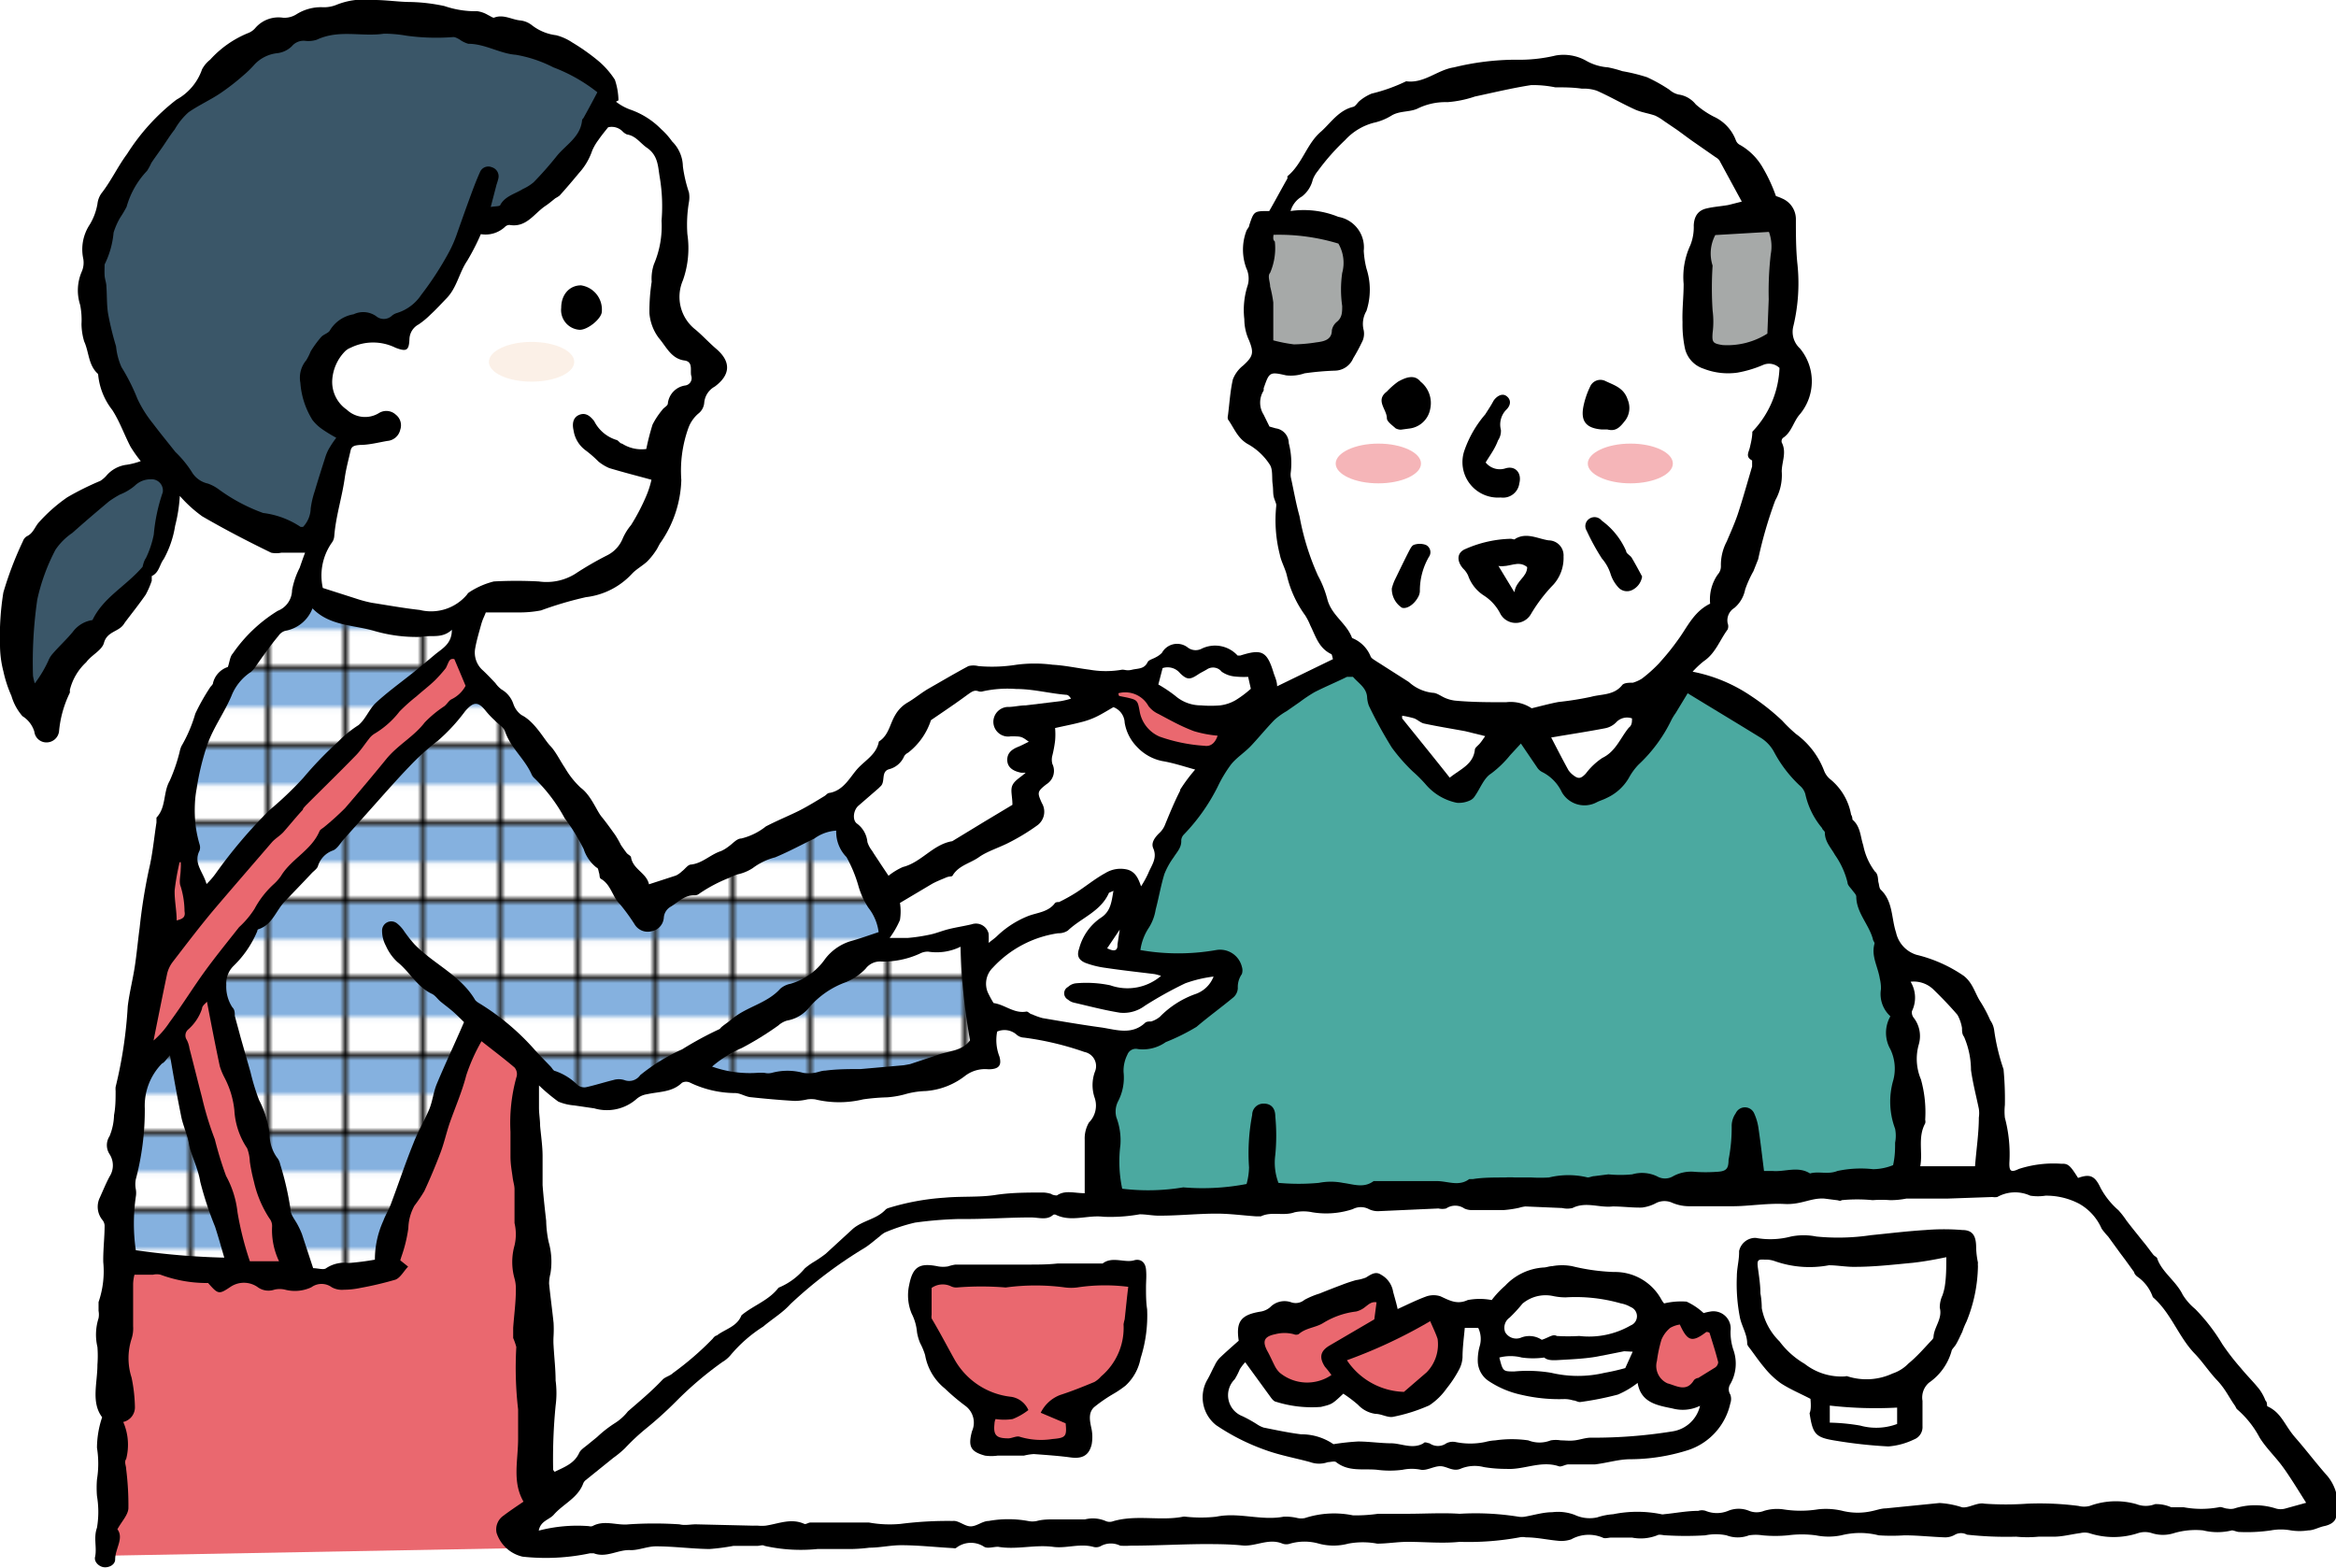
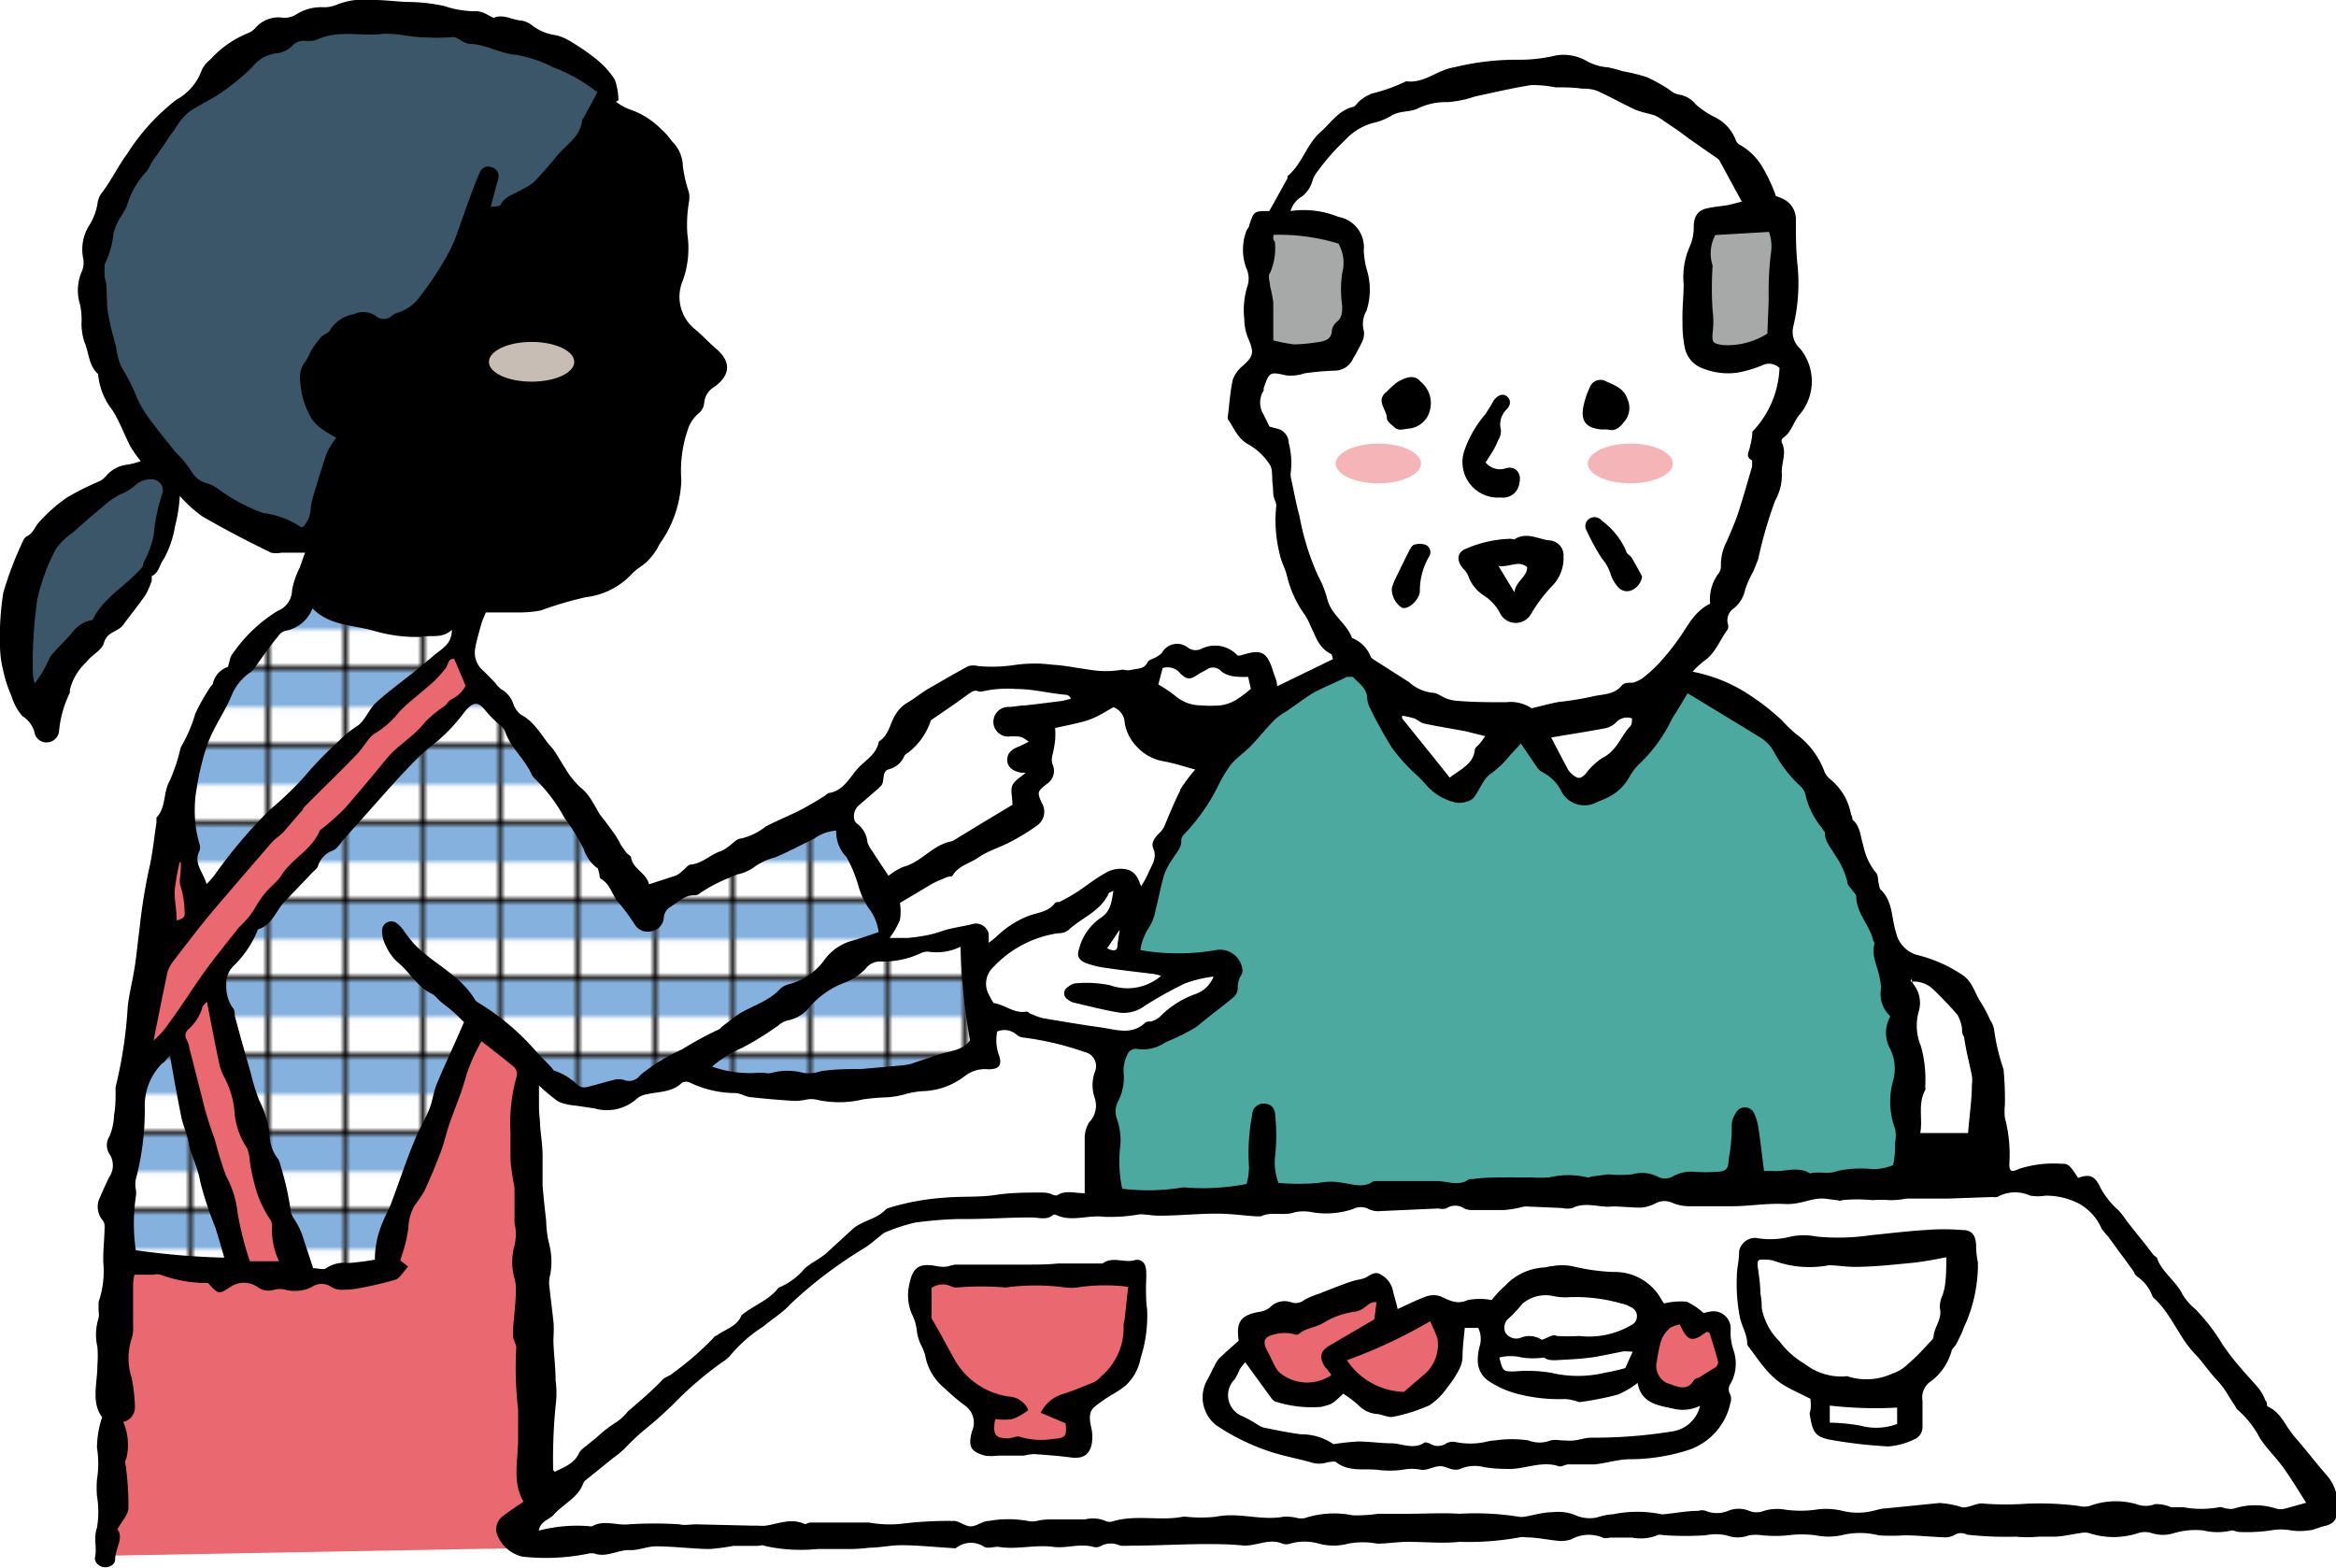
<svg xmlns="http://www.w3.org/2000/svg" width="104.06" height="69.84" viewBox="0 0 104.06 69.84">
  <defs>
    <pattern id="新規パターンスウォッチ_2" data-name="新規パターンスウォッチ 2" width="14.17" height="14.17" patternTransform="translate(8.6 2.27) scale(0.23)" patternUnits="userSpaceOnUse" viewBox="0 0 14.17 14.17">
      <rect width="14.17" height="14.17" style="fill: none" />
      <rect width="14.17" height="14.17" style="fill: #fff" />
      <rect width="14.17" height="7.09" style="fill: #85b1df" />
    </pattern>
  </defs>
  <g id="レイヤー_2" data-name="レイヤー 2">
    <g id="レイヤー_1-2" data-name="レイヤー 1">
      <g>
        <g>
          <polygon points="4.62 69.3 23.1 68.96 24.1 66.98 23.35 45.1 14.16 38.63 5.67 52.29 4.62 69.3" style="fill: #ea686f" />
          <g>
            <path d="M103.68,65.75c-.49-.55-.94-1.15-1.43-1.71s-.61-1.1-1.23-1.39c-.06,0,0-.18-.1-.26a2.19,2.19,0,0,0-.27-.5c-.26-.33-.56-.62-.82-.94A10.57,10.57,0,0,1,99,59.88a8.42,8.42,0,0,0-1.21-1.57,2.58,2.58,0,0,1-.56-.64c-.29-.6-.92-1-1.13-1.6,0-.06-.11-.11-.16-.16s-.27-.36-.41-.53-.17-.21-.25-.31-.38-.47-.56-.71a3.87,3.87,0,0,0-.35-.45,3.52,3.52,0,0,1-.8-1c-.26-.56-.49-.62-1-.44-.33-.52-.43-.65-.73-.63a5,5,0,0,0-1.91.23c-.35.17-.43.1-.42-.28a6.3,6.3,0,0,0-.2-2,2.7,2.7,0,0,1,0-.57,14.09,14.09,0,0,0-.06-1.59,9.22,9.22,0,0,1-.42-1.76,1,1,0,0,0-.17-.42,6.09,6.09,0,0,0-.42-.8c-.26-.38-.34-.85-.76-1.18a6.33,6.33,0,0,0-2.11-.94,1.34,1.34,0,0,1-.91-1c-.21-.63-.13-1.38-.68-1.9-.07-.07-.07-.22-.1-.32s0-.37-.16-.49A2.85,2.85,0,0,1,83,37.65c-.13-.39-.12-.84-.48-1.14,0,0,0-.14-.06-.22a2.63,2.63,0,0,0-.93-1.58.91.91,0,0,1-.27-.37A3.62,3.62,0,0,0,80,32.69a6.77,6.77,0,0,1-.61-.59A10.16,10.16,0,0,0,78,31a7,7,0,0,0-2.6-1.08,4,4,0,0,1,.5-.47c.52-.35.71-.94,1.06-1.41a.38.38,0,0,0,0-.28.65.65,0,0,1,.3-.68,1.43,1.43,0,0,0,.48-.82,5,5,0,0,1,.37-.82l.21-.53a19,19,0,0,1,.76-2.62A2.29,2.29,0,0,0,79.37,21c0-.42.23-.85,0-1.29a.21.21,0,0,1,.05-.2c.4-.26.47-.74.76-1.06a2.29,2.29,0,0,0,0-2.93,1,1,0,0,1-.29-1,8.22,8.22,0,0,0,.17-2.84C80,11.05,80,10.41,80,9.77a1,1,0,0,0-.64-.94c-.12-.06-.24-.09-.25-.1a7.22,7.22,0,0,0-.59-1.27,2.71,2.71,0,0,0-1-1,.37.37,0,0,1-.19-.2,1.89,1.89,0,0,0-1-1.07,3.94,3.94,0,0,1-.79-.54,1.19,1.19,0,0,0-.77-.44A.92.92,0,0,1,74.37,4a7.3,7.3,0,0,0-1-.56,8,8,0,0,0-1.1-.27A5.39,5.39,0,0,0,71.63,3a2.29,2.29,0,0,1-1-.31,2.06,2.06,0,0,0-1.32-.22,7,7,0,0,1-1.81.19A11.69,11.69,0,0,0,64.77,3c-.74.11-1.33.73-2.13.62l0,0a7.64,7.64,0,0,1-1.54.55,2.08,2.08,0,0,0-.53.32c-.1.08-.18.24-.29.27-.64.15-1,.71-1.42,1.09-.65.54-.84,1.45-1.51,2,0,0,0,.07,0,.1-.28.49-.55,1-.81,1.45-.68,0-.68,0-.89.63,0,.09-.1.17-.13.26a2.37,2.37,0,0,0,0,1.66,1.08,1.08,0,0,1,.06.76,3.55,3.55,0,0,0-.15,1.51,2.25,2.25,0,0,0,.21.94c.22.55.19.71-.26,1.12a1.44,1.44,0,0,0-.46.62c-.12.52-.15,1.07-.22,1.61a.35.35,0,0,0,0,.17c.28.39.43.86.92,1.12a2.76,2.76,0,0,1,.94.89c.15.22.09.58.13.87s0,.45.08.67.09.22.08.33a6.17,6.17,0,0,0,.16,2.14c.06.31.23.6.31.91a4.91,4.91,0,0,0,.82,1.8,2.73,2.73,0,0,1,.23.45c.24.48.37,1,.92,1.27.05,0,.06.16.09.23l-2.49,1.21c0-.22-.09-.4-.15-.58-.3-1-.54-1.09-1.49-.79l-.12,0a1.36,1.36,0,0,0-1.63-.29.58.58,0,0,1-.58-.06.77.77,0,0,0-1.16.23,1,1,0,0,1-.26.19c-.13.08-.33.12-.38.23-.15.31-.43.27-.68.33s-.3,0-.45,0a4.21,4.21,0,0,1-1.46,0c-.55-.07-1.09-.19-1.64-.22a6.19,6.19,0,0,0-1.61,0,6.92,6.92,0,0,1-1.7.06.91.91,0,0,0-.44,0c-.6.32-1.19.67-1.77,1-.33.19-.62.44-.95.63a1.5,1.5,0,0,0-.54.55c-.24.39-.29.91-.73,1.18-.1.56-.57.81-.92,1.18s-.63,1-1.28,1.11c-.09,0-.16.11-.24.15-.36.22-.72.44-1.09.63s-1,.45-1.5.71a2.83,2.83,0,0,1-1.1.54c-.2,0-.38.23-.57.36a1.61,1.61,0,0,1-.33.2c-.47.15-.82.54-1.33.6-.15,0-.27.2-.41.3a1,1,0,0,1-.27.19l-1.2.39c-.11-.51-.71-.66-.8-1.2,0-.07-.14-.12-.2-.2s-.17-.23-.25-.35a4.6,4.6,0,0,0-.25-.44c-.2-.28-.4-.56-.62-.83s-.46-.94-.92-1.28a3.82,3.82,0,0,1-.7-.88c-.23-.34-.41-.73-.67-1s-.67-1.06-1.27-1.36a1,1,0,0,1-.36-.49,1.18,1.18,0,0,0-.53-.65,1.2,1.2,0,0,1-.27-.28c-.18-.19-.36-.38-.55-.56a1.05,1.05,0,0,1-.35-1c.06-.34.16-.67.25-1s.15-.39.22-.59c.52,0,1,0,1.46,0a5,5,0,0,0,1-.09,16,16,0,0,1,2-.59,3.32,3.32,0,0,0,2.06-1.05c.19-.2.45-.34.66-.53a3,3,0,0,0,.39-.48c.09-.12.14-.27.23-.39a5.14,5.14,0,0,0,.91-2.77,5.63,5.63,0,0,1,.32-2.33,1.55,1.55,0,0,1,.43-.62.68.68,0,0,0,.27-.48.91.91,0,0,1,.47-.73c.69-.51.74-1.09.09-1.66-.33-.28-.62-.6-.94-.87a1.85,1.85,0,0,1-.57-2.2,4.29,4.29,0,0,0,.2-2.06A6,6,0,0,1,30.69,9a1.24,1.24,0,0,0,0-.43,6.08,6.08,0,0,1-.27-1.16,1.6,1.6,0,0,0-.48-1.11,3.26,3.26,0,0,0-.49-.55,3.56,3.56,0,0,0-1.38-.87,2.33,2.33,0,0,1-.63-.35l.11-.06a3,3,0,0,0-.16-.92,3.76,3.76,0,0,0-.8-.89,9.42,9.42,0,0,0-1.1-.77,2.39,2.39,0,0,0-.71-.32,2.19,2.19,0,0,1-1.09-.45,1,1,0,0,0-.52-.21C22.78.87,22.42.62,22,.79c-.06,0-.17-.08-.26-.12A1.28,1.28,0,0,0,21.27.5,4.27,4.27,0,0,1,19.8.27,8,8,0,0,0,18.33.09c-.58,0-1.17-.1-1.75-.09A3.26,3.26,0,0,0,15,.21a1.48,1.48,0,0,1-.67.11,2.06,2.06,0,0,0-1.13.32,1,1,0,0,1-.59.15,1.36,1.36,0,0,0-1.23.45.79.79,0,0,1-.32.23A4.63,4.63,0,0,0,9.36,2.66,1.35,1.35,0,0,0,9,3.09,2.45,2.45,0,0,1,7.86,4.44a9.42,9.42,0,0,0-2.2,2.42c-.41.55-.71,1.2-1.14,1.75a1,1,0,0,0-.18.48A2.64,2.64,0,0,1,4,10a2,2,0,0,0-.29,1.53,1,1,0,0,1-.06.55,2.1,2.1,0,0,0-.08,1.5,3.41,3.41,0,0,1,.06.85,2.83,2.83,0,0,0,.12.78c.22.48.18,1.06.62,1.45A3,3,0,0,0,5,18.26c.33.51.53,1.09.81,1.63a5.77,5.77,0,0,0,.46.65,3.27,3.27,0,0,1-.61.16,1.41,1.41,0,0,0-.93.5,1.32,1.32,0,0,1-.26.22A12.68,12.68,0,0,0,3,22.15a7.13,7.13,0,0,0-1.27,1.12c-.18.2-.25.49-.54.62a.43.43,0,0,0-.17.22,15.46,15.46,0,0,0-.87,2.28A12.17,12.17,0,0,0,0,28.73,4.69,4.69,0,0,0,.15,29.9,5.61,5.61,0,0,0,.51,31,2.38,2.38,0,0,0,1,31.9a1.24,1.24,0,0,1,.53.69.54.54,0,0,0,.55.48.56.56,0,0,0,.55-.49,4.91,4.91,0,0,1,.48-1.72.45.45,0,0,0,0-.12,2.49,2.49,0,0,1,.73-1.24c.23-.32.7-.53.79-.86.14-.52.65-.49.88-.83l.06-.09c.31-.41.63-.81.92-1.23a3.87,3.87,0,0,0,.27-.62c0-.07,0-.2,0-.21.33-.15.35-.52.53-.75a4.49,4.49,0,0,0,.51-1.48,7,7,0,0,0,.21-1.34,5.84,5.84,0,0,0,1,.91c1,.58,2,1.1,3.07,1.62a1.11,1.11,0,0,0,.45,0h1.06c-.1.26-.17.47-.24.67a3.62,3.62,0,0,0-.34,1,1,1,0,0,1-.64.92,6.68,6.68,0,0,0-2,1.9c-.13.14-.14.38-.22.6a1,1,0,0,0-.66.71c0,.08-.11.15-.15.23a9.18,9.18,0,0,0-.64,1.14,6.4,6.4,0,0,1-.62,1.45A1.28,1.28,0,0,0,8,33.5a7.72,7.72,0,0,1-.44,1.28c-.3.52-.15,1.18-.59,1.64,0,0,0,.14,0,.22-.11.7-.17,1.41-.34,2.11a24.74,24.74,0,0,0-.41,2.58c-.08.59-.13,1.17-.22,1.75s-.24,1.16-.31,1.75a19.83,19.83,0,0,1-.54,3.59,1,1,0,0,0,0,.17c0,.36,0,.72-.07,1.08a2.63,2.63,0,0,1-.2.94.73.73,0,0,0,0,.8.92.92,0,0,1,0,1c-.16.3-.29.62-.43.93a.93.93,0,0,0,.11,1,.43.43,0,0,1,.1.25c0,.54-.07,1.08-.06,1.63A4.21,4.21,0,0,1,4.39,58c0,.11,0,.26,0,.39a.89.89,0,0,1,0,.33A2.4,2.4,0,0,0,4.34,60a5.21,5.21,0,0,1,0,.79c0,.82-.29,1.68.21,2.34a4.3,4.3,0,0,0-.23,1.36,4.44,4.44,0,0,1,0,1.41,4.63,4.63,0,0,0,0,.74,4.24,4.24,0,0,1,0,1.41c-.16.45,0,.86-.08,1.28-.07.23.16.45.38.48s.51-.1.51-.35c0-.48.4-.94.1-1.34.19-.35.47-.63.49-.93a12.84,12.84,0,0,0-.1-1.75c0-.15-.1-.32,0-.45a2.54,2.54,0,0,0-.13-1.65.67.67,0,0,0,.52-.68,7,7,0,0,0-.15-1.3,2.81,2.81,0,0,1,0-1.72,1.54,1.54,0,0,0,.07-.57c0-.63,0-1.25,0-1.88a1.84,1.84,0,0,1,.06-.41h.83a.7.7,0,0,1,.33,0,5.92,5.92,0,0,0,2.12.37c.45.51.48.52,1,.17a1.07,1.07,0,0,1,1.19,0,.81.81,0,0,0,.75.13,1,1,0,0,1,.5,0,1.73,1.73,0,0,0,1.16-.11.77.77,0,0,1,.91,0,.94.94,0,0,0,.54.11,3.63,3.63,0,0,0,.73-.08A15,15,0,0,0,17.62,57c.22-.09.36-.37.56-.58l-.35-.28.05-.16a6.36,6.36,0,0,0,.31-1.27,2.18,2.18,0,0,1,.27-1,6.75,6.75,0,0,0,.44-.65q.39-.84.72-1.71c.16-.42.26-.87.4-1.29.25-.72.56-1.42.75-2.16a8.15,8.15,0,0,1,.68-1.52c.52.41,1,.77,1.47,1.17A.45.45,0,0,1,23,48a7.59,7.59,0,0,0-.26,2.42c0,.36,0,.72,0,1.08s.05.6.09.9.08.36.09.55c0,.51,0,1,0,1.53a2.17,2.17,0,0,1,0,1,2.72,2.72,0,0,0,0,1.47,1.67,1.67,0,0,1,.06.5c0,.57-.08,1.13-.12,1.7,0,.15,0,.3,0,.45A2.92,2.92,0,0,1,23,60a16.15,16.15,0,0,0,.08,2.78c0,.43,0,.86,0,1.3,0,1-.27,1.92.24,2.81-.31.21-.61.41-.9.63a.74.74,0,0,0-.3.76,1.59,1.59,0,0,0,1.16,1.06,9.5,9.5,0,0,0,3-.15c.06,0,.12,0,.17,0,.57.22,1.09-.18,1.65-.14.37,0,.75-.17,1.12-.17.79,0,1.59.11,2.38.12a9.79,9.79,0,0,0,1.07-.14c.35,0,.71,0,1.06,0,.12,0,.24-.06.33,0a7.43,7.43,0,0,0,2.35.14c.46,0,.94,0,1.41,0a7,7,0,0,0,.91-.06c.47,0,.94-.11,1.41-.11.78,0,1.56.09,2.33.13a.2.2,0,0,0,.11,0,1.07,1.07,0,0,1,1.26-.06c.15.09.41,0,.62,0,.81.14,1.61-.1,2.43,0,.58.09,1.19-.16,1.8,0a.45.45,0,0,0,.38-.05.94.94,0,0,1,.83,0,3.26,3.26,0,0,0,.45,0c1.07,0,2.14-.06,3.22-.07.59,0,1.18,0,1.77.06s1.17-.34,1.79-.08a.51.51,0,0,0,.34,0,2.32,2.32,0,0,1,1.28,0,2.53,2.53,0,0,0,1.31,0,3.5,3.5,0,0,1,1.29,0c.45,0,.9-.08,1.36-.08.77,0,1.55.08,2.31,0a12.55,12.55,0,0,0,2.67-.2.67.67,0,0,1,.28,0c.51,0,1,.12,1.52.16a1.41,1.41,0,0,0,.5-.07,1.6,1.6,0,0,1,1.4-.08c.1.06.26,0,.39,0l.92,0a2,2,0,0,0,1.12-.1c.1-.06.26,0,.39,0a14.61,14.61,0,0,0,1.75,0,2.34,2.34,0,0,1,.95,0,1.41,1.41,0,0,0,1,0,2,2,0,0,1,.61,0,6,6,0,0,0,1.12,0,4.76,4.76,0,0,1,1.25,0,2.86,2.86,0,0,0,1.13,0,3.38,3.38,0,0,1,1.67,0,8.63,8.63,0,0,0,1.14,0c.61,0,1.21.07,1.82.09a.86.86,0,0,0,.44-.12.55.55,0,0,1,.53,0,16,16,0,0,0,2.19.09,5.18,5.18,0,0,0,1,0c.23,0,.45,0,.68,0,.39,0,.79-.11,1.18-.16a.85.85,0,0,1,.39,0,3.49,3.49,0,0,0,2.19,0,1,1,0,0,1,.6,0,1.62,1.62,0,0,0,1,0,3.39,3.39,0,0,1,1.29-.12,2.65,2.65,0,0,0,1.28,0c.1,0,.22.07.33.07a7.33,7.33,0,0,0,1.41-.07,2.43,2.43,0,0,1,.89,0,2.5,2.5,0,0,0,.77,0c.24,0,.47-.14.71-.19s.51-.17.54-.44A2,2,0,0,0,103.68,65.75ZM48.51,50a1.4,1.4,0,0,0-.19.77c0,.57,0,1.14,0,1.71,0,.21,0,.43,0,.67-.47,0-.87-.15-1.24.1,0,0-.17,0-.26-.07a1.35,1.35,0,0,0-.34-.06c-.72,0-1.44,0-2.15.11s-1.51.05-2.26.12a10.88,10.88,0,0,0-2.46.45.41.41,0,0,0-.15.07c-.4.44-1,.48-1.46.86l-1.22,1.12a5.5,5.5,0,0,1-.56.38,3.18,3.18,0,0,0-.37.27,3,3,0,0,1-1.17.86l0,0c-.43.57-1.13.79-1.65,1.23a.1.1,0,0,0,0,0c-.2.51-.73.61-1.1.9-.06,0-.14.08-.18.14a13.49,13.49,0,0,1-1.77,1.53c-.13.13-.35.17-.47.3-.48.51-1,.94-1.54,1.41a2.29,2.29,0,0,1-.56.51,5.35,5.35,0,0,0-.81.63l-.43.35c-.13.11-.3.21-.37.36-.22.48-.67.63-1.09.84,0,0-.08-.08-.07-.11a24.34,24.34,0,0,1,.11-2.83,4.27,4.27,0,0,0,0-1.13c0-.51-.06-1-.09-1.54a3.38,3.38,0,0,1,0-.45,5.42,5.42,0,0,0,0-.57c-.06-.58-.14-1.16-.2-1.75a1.8,1.8,0,0,1,.06-.45,3.22,3.22,0,0,0-.08-1.41,4.93,4.93,0,0,1-.11-.94c-.06-.53-.12-1.06-.16-1.59,0-.19,0-.37,0-.55s0-.5,0-.74c0-.45-.07-.9-.11-1.35,0-.27-.05-.54-.05-.8s0-.63,0-1a8.2,8.2,0,0,0,.86.72,2.31,2.31,0,0,0,.71.17l.89.13a2,2,0,0,0,1.9-.43.92.92,0,0,1,.46-.2c.53-.12,1.11-.08,1.55-.51a.4.4,0,0,1,.37,0,4.7,4.7,0,0,0,2,.46c.22,0,.44.15.66.18.65.07,1.31.13,2,.17a2.68,2.68,0,0,0,.56-.07,1.31,1.31,0,0,1,.34,0,4.56,4.56,0,0,0,2.14,0,9.28,9.28,0,0,1,1.06-.09,4.1,4.1,0,0,0,.78-.13,3.69,3.69,0,0,1,.94-.15,3.24,3.24,0,0,0,1.74-.66,1.46,1.46,0,0,1,1.06-.31c.44,0,.61-.15.49-.57a2,2,0,0,1-.1-1.11.82.82,0,0,1,.88.15.53.53,0,0,0,.32.12,13.32,13.32,0,0,1,2.69.64.64.64,0,0,1,.46.89,1.74,1.74,0,0,0,0,1.17A1.07,1.07,0,0,1,48.51,50Zm1.27-7.89c0,.28-.2.26-.46.13l.56-.83C49.84,41.67,49.81,41.87,49.78,42.07Zm2.79-6.89c-.26.51-.46,1-.69,1.56a1,1,0,0,1-.25.34c-.19.19-.36.42-.26.66.2.45-.08.77-.22,1.12a4.39,4.39,0,0,1-.32.58c-.12-.34-.24-.63-.59-.74a1.29,1.29,0,0,0-1,.15c-.46.25-.88.6-1.32.88a7.68,7.68,0,0,1-.74.41c-.07,0-.17,0-.21.08-.3.37-.76.39-1.16.54a4.29,4.29,0,0,0-1.42.92c-.1.09-.2.16-.35.28a3.53,3.53,0,0,0,0-.41.58.58,0,0,0-.75-.42c-.33.08-.67.13-1,.21s-.57.19-.86.25a7.81,7.81,0,0,1-1,.15c-.25,0-.49,0-.8,0a4,4,0,0,0,.46-.8,2.46,2.46,0,0,0,0-.76l1.43-.85c.2-.11.41-.19.62-.28s.26,0,.32-.13c.28-.42.77-.51,1.15-.78s.93-.43,1.38-.67a9.32,9.32,0,0,0,1.21-.74.75.75,0,0,0,.21-1c-.21-.47-.21-.51.21-.84a.7.7,0,0,0,.26-.9.71.71,0,0,1,0-.38A5.7,5.7,0,0,0,47,33a3.14,3.14,0,0,0,0-.57c.39-.09.77-.16,1.15-.26a3.44,3.44,0,0,0,.68-.24c.27-.13.52-.29.77-.43a.77.77,0,0,1,.5.69,2,2,0,0,0,.55,1.08,2.11,2.11,0,0,0,1.12.63c.49.08,1,.25,1.47.38A7.22,7.22,0,0,0,52.57,35.18Z" />
            <path d="M67.75,33.12l.72,1.06a.59.59,0,0,0,.25.22,1.91,1.91,0,0,1,.85.88,1.16,1.16,0,0,0,1.57.45c.14-.07.29-.11.42-.18a2.2,2.2,0,0,0,1-.9,2.7,2.7,0,0,1,.43-.59,6.69,6.69,0,0,0,1.47-2,2.29,2.29,0,0,1,.18-.29l.54-.89c1.06.65,2.18,1.32,3.28,2a1.69,1.69,0,0,1,.57.62A5.73,5.73,0,0,0,80.18,35a.75.75,0,0,1,.24.37,3.51,3.51,0,0,0,.75,1.52c0,.06.12.13.12.19,0,.42.28.69.45,1a3.62,3.62,0,0,1,.56,1.23c0,.12.13.23.21.34s.17.19.18.28c0,.72.56,1.24.74,1.9,0,.07.09.15.07.21-.15.56.15,1,.24,1.56a1.8,1.8,0,0,1,.05.46,1.34,1.34,0,0,0,.42,1.21,1.48,1.48,0,0,0,0,1.47,2,2,0,0,1,.13,1.37,3.44,3.44,0,0,0,.08,2.17,1.62,1.62,0,0,1,0,.62c0,.29,0,.59-.09,1a2.41,2.41,0,0,1-.89.18,5,5,0,0,0-1.59.08c-.42.17-.83,0-1.22.11-.54-.34-1.12-.06-1.67-.11l-.38,0c-.08-.63-.15-1.25-.24-1.86a2.42,2.42,0,0,0-.2-.71.45.45,0,0,0-.82,0,1,1,0,0,0-.18.54A7.48,7.48,0,0,1,77,51.67c0,.42-.12.51-.56.53a7.06,7.06,0,0,1-.92,0,1.68,1.68,0,0,0-1,.2.7.7,0,0,1-.7,0,1.56,1.56,0,0,0-1.11-.09,5.35,5.35,0,0,1-1.06,0l-.63.08c-.11,0-.24.08-.33.05A3.66,3.66,0,0,0,69,52.45a6.79,6.79,0,0,1-.78,0c-.24,0-.49,0-.73,0a3.4,3.4,0,0,0-.45,0c-.47,0-1,0-1.42.07-.06,0-.13,0-.17,0-.45.34-.94.1-1.42.09l-2.67,0c-.06,0-.13,0-.17,0-.44.33-.9.14-1.37.08a2.75,2.75,0,0,0-1.07,0,9.82,9.82,0,0,1-1.8,0,2.55,2.55,0,0,1-.14-1.25,8.91,8.91,0,0,0,0-1.71c0-.39-.21-.57-.51-.57a.5.5,0,0,0-.52.5A9.07,9.07,0,0,0,55.64,52a3,3,0,0,1-.11.74,10.35,10.35,0,0,1-2.82.15,9.52,9.52,0,0,1-2.72.06A5.83,5.83,0,0,1,49.91,51a2.9,2.9,0,0,0-.18-1.23,1,1,0,0,1,.07-.7,2.29,2.29,0,0,0,.25-1.32,1.59,1.59,0,0,1,.17-.77.4.4,0,0,1,.47-.25,1.77,1.77,0,0,0,1.24-.31,9.19,9.19,0,0,0,1.37-.68c.54-.46,1.11-.87,1.65-1.32a.58.58,0,0,0,.19-.4,1,1,0,0,1,.18-.63.53.53,0,0,0,0-.33,1,1,0,0,0-1.15-.74,9.78,9.78,0,0,1-3.37,0,2.39,2.39,0,0,1,.38-1,2.14,2.14,0,0,0,.3-.8c.14-.53.23-1.07.39-1.59a3.38,3.38,0,0,1,.41-.74c.15-.24.36-.44.34-.76a.41.41,0,0,1,.11-.25,8.59,8.59,0,0,0,1.51-2.13,5.89,5.89,0,0,1,.6-1c.24-.3.59-.52.87-.81s.69-.79,1.06-1.17a3.11,3.11,0,0,1,.54-.39l.59-.41a6.88,6.88,0,0,1,.66-.44c.47-.24,1-.46,1.44-.68.08,0,.23,0,.27,0,.24.28.6.48.63.9a1.29,1.29,0,0,0,.08.39A19.45,19.45,0,0,0,62,33.3a7.92,7.92,0,0,0,.94,1.07,6.13,6.13,0,0,1,.57.57,2.47,2.47,0,0,0,1.39.82,1.17,1.17,0,0,0,.59-.11.48.48,0,0,0,.21-.19c.24-.34.4-.8.72-1a4.74,4.74,0,0,0,.85-.82Z" style="fill: #4ba9a0" />
            <path d="M24,68.18c.08-.44.47-.48.67-.71.42-.48,1.07-.74,1.31-1.39a.36.36,0,0,1,.1-.14l1.24-1a4.4,4.4,0,0,0,.52-.43,9.57,9.57,0,0,1,.93-.87,17,17,0,0,0,1.34-1.21,15.78,15.78,0,0,1,2.07-1.76,1.42,1.42,0,0,0,.35-.29A6.31,6.31,0,0,1,34,59.09c.4-.34.86-.61,1.21-1a19.49,19.49,0,0,1,3.3-2.5c.24-.15.46-.35.68-.52a1.24,1.24,0,0,1,.23-.17,8.08,8.08,0,0,1,1.34-.44,17.54,17.54,0,0,1,1.92-.16c.11,0,.23,0,.34,0,1,0,1.93-.07,2.9-.07.36,0,.72.14,1-.12a.15.15,0,0,1,.11,0c.69.34,1.41,0,2.13.09a7.4,7.4,0,0,0,1.61-.11c.31,0,.61.07.92.06.83,0,1.67-.09,2.5-.09.59,0,1.17.08,1.75.12.08,0,.17,0,.23,0,.48-.23,1,0,1.5-.18a1.92,1.92,0,0,1,.79,0,3.77,3.77,0,0,0,1.8-.14.77.77,0,0,1,.72,0,.9.9,0,0,0,.43.09l2.67-.12a.74.74,0,0,0,.34,0,.72.72,0,0,1,.81,0,.78.78,0,0,0,.38.07H67a4.92,4.92,0,0,0,.67-.1,1.57,1.57,0,0,1,.28-.06l1.64.07a1,1,0,0,0,.46,0c.59-.3,1.2,0,1.79-.07.43,0,.87.06,1.3.05a1.77,1.77,0,0,0,.65-.21.84.84,0,0,1,.71,0,1.92,1.92,0,0,0,.71.15c.67,0,1.33,0,2,0s1.52-.14,2.28-.1,1.17-.28,1.78-.24l.55.07c.07,0,.15.06.22,0a7.08,7.08,0,0,1,1.38,0,5.07,5.07,0,0,1,.78,0,3.65,3.65,0,0,0,.72-.07c.61,0,1.22,0,1.83,0l2-.07a.78.78,0,0,0,.22,0,1.62,1.62,0,0,1,1.47-.06,2.21,2.21,0,0,0,.68,0,3.16,3.16,0,0,1,1.5.36,2.35,2.35,0,0,1,1,1.11,3.17,3.17,0,0,0,.29.35l.53.73.24.32.39.54c0,.06.07.14.13.19a1.83,1.83,0,0,1,.7.92c.81.7,1.14,1.76,1.86,2.51.36.37.63.8,1,1.19s.52.74.78,1.11c.05.06.07.15.12.19a4.35,4.35,0,0,1,1,1.26c.28.45.68.83,1,1.26s.73,1.1,1.07,1.64l-.94.26a.77.77,0,0,1-.39,0,3.05,3.05,0,0,0-1.89,0,.69.69,0,0,1-.28,0c-.13,0-.28-.1-.39-.06a4.31,4.31,0,0,1-1.56,0c-.19,0-.38,0-.56,0A1.64,1.64,0,0,0,96,67a1.14,1.14,0,0,1-.83,0,3.36,3.36,0,0,0-2.08.08,1,1,0,0,1-.5,0,13.39,13.39,0,0,0-2.28-.1,13.52,13.52,0,0,1-1.91,0c-.32-.07-.71.21-1,.16a4,4,0,0,0-1-.19L84,67.19c-.2,0-.41.08-.61.12a2.87,2.87,0,0,1-1.27,0A3.18,3.18,0,0,0,81,67.23a4.93,4.93,0,0,1-1.58,0,2,2,0,0,0-.84.07.89.89,0,0,1-.66,0,1.23,1.23,0,0,0-.94,0,1.32,1.32,0,0,1-1,0,.53.53,0,0,0-.33,0c-.51,0-1,.1-1.53.15a.22.22,0,0,1-.11,0,5.37,5.37,0,0,0-2.15,0,2.88,2.88,0,0,0-.71.14,1.56,1.56,0,0,1-1-.11,2.08,2.08,0,0,0-1-.12c-.41,0-.82.13-1.23.2a.88.88,0,0,1-.28,0,12.09,12.09,0,0,0-2.62-.13c-.77-.05-1.55,0-2.32,0-.44,0-.87,0-1.31,0a7,7,0,0,1-1.12.07,4.2,4.2,0,0,0-2.14.12.79.79,0,0,1-.33,0,2.25,2.25,0,0,0-.62-.06c-1,.19-2-.21-3,0a6.29,6.29,0,0,1-1.37,0,.37.37,0,0,0-.11,0c-1,.2-2.08-.1-3.11.2a.44.44,0,0,1-.32,0,1.45,1.45,0,0,0-.94-.08c-.45,0-.9,0-1.35,0-.27,0-.53,0-.79.07a.94.94,0,0,1-.4,0,4.9,4.9,0,0,0-1.75,0c-.27,0-.53.24-.8.24s-.54-.27-.79-.24a16.63,16.63,0,0,0-2.33.13,5.18,5.18,0,0,1-1.41-.06c-.36,0-.72,0-1.08,0s-.72,0-1.08,0l-.45,0c-.09,0-.2.09-.27.06-.6-.27-1.16,0-1.73.08a1.82,1.82,0,0,1-.33,0,2.25,2.25,0,0,0-.22,0L31,67.9c-.25,0-.49.06-.73,0a17.11,17.11,0,0,0-2.26,0c-.54.06-1.09-.21-1.62.08a.29.29,0,0,1-.16,0A6.8,6.8,0,0,0,24,68.18Z" style="fill: #fff" />
            <path d="M76.18,26.89c-.7.34-1,1-1.36,1.51s-.59.78-.92,1.15a6.23,6.23,0,0,1-.76.68,1.62,1.62,0,0,1-.4.18c-.16,0-.4,0-.48.11-.37.46-.92.39-1.39.52a14.11,14.11,0,0,1-1.45.23c-.37.07-.74.17-1.19.28a1.69,1.69,0,0,0-1.14-.27c-.75,0-1.51,0-2.26-.07a1.6,1.6,0,0,1-.43-.11c-.2-.08-.39-.24-.58-.24a1.88,1.88,0,0,1-1.06-.48l-1.49-.95c-.07-.05-.17-.1-.21-.18a1.47,1.47,0,0,0-.83-.83s0,0,0,0c-.24-.66-.91-1-1.1-1.72a4.59,4.59,0,0,0-.42-1.06A11.37,11.37,0,0,1,57.89,23c-.16-.57-.26-1.16-.39-1.75a.81.81,0,0,1,0-.22,3.51,3.51,0,0,0-.09-1.29.67.67,0,0,0-.58-.66L56.55,19l-.26-.53a1,1,0,0,1,0-1.07.42.42,0,0,0,0-.1c.25-.72.26-.75,1-.58a1.86,1.86,0,0,0,.82-.09,12.48,12.48,0,0,1,1.36-.12.9.9,0,0,0,.81-.55,7.8,7.8,0,0,0,.38-.7.81.81,0,0,0,.09-.54,1.14,1.14,0,0,1,.12-.87,3.05,3.05,0,0,0,0-1.89,4.19,4.19,0,0,1-.12-.79,1.38,1.38,0,0,0-1.13-1.51,4.09,4.09,0,0,0-2.13-.26A1.1,1.1,0,0,1,58,8.75,1.34,1.34,0,0,0,58.48,8a1.38,1.38,0,0,1,.23-.39,9.88,9.88,0,0,1,1.21-1.37,2.63,2.63,0,0,1,1.27-.77A2.55,2.55,0,0,0,62,5.14c.36-.21.79-.14,1.14-.3a2.82,2.82,0,0,1,1.34-.29,4.91,4.91,0,0,0,1.22-.25c.84-.18,1.67-.38,2.51-.51a5,5,0,0,1,1.07.1c.39,0,.79,0,1.19.06a1.79,1.79,0,0,1,.66.09c.59.26,1.15.59,1.73.85.28.12.59.16.87.26a2.14,2.14,0,0,1,.38.23l.59.4c.28.2.55.41.83.6l.89.62a.58.58,0,0,1,.17.14l1,1.84L77,9.13c-.33.06-.68.08-1,.16s-.53.3-.55.75a2.18,2.18,0,0,1-.15.88A3.36,3.36,0,0,0,75,12.65c0,.58-.07,1.13-.05,1.7a5.19,5.19,0,0,0,.11,1.18,1.24,1.24,0,0,0,.82.89,3,3,0,0,0,1.51.18,5.15,5.15,0,0,0,1.14-.34.67.67,0,0,1,.74.13,4.34,4.34,0,0,1-1.21,2.84c0,.25-.06.48-.11.7s-.21.42.1.58c0,0,0,.19,0,.27-.21.71-.41,1.43-.64,2.13-.14.41-.32.81-.49,1.21a2.23,2.23,0,0,0-.26,1.1.54.54,0,0,1-.14.37A1.94,1.94,0,0,0,76.18,26.89Z" style="fill: #fff" />
            <path d="M37.25,37a1.61,1.61,0,0,0,.46,1.18,6.08,6.08,0,0,1,.52,1.25,3.59,3.59,0,0,0,.45,1,2.22,2.22,0,0,1,.46,1.09c-.42.14-.84.29-1.27.41a2.26,2.26,0,0,0-1.11.78,2.84,2.84,0,0,1-1.54,1.11,1,1,0,0,0-.46.22c-.59.66-1.5.8-2.15,1.35-.13.11-.27.2-.41.31s-.1.12-.17.15a15.32,15.32,0,0,0-1.64.89,8.4,8.4,0,0,0-1.87,1.15.6.6,0,0,1-.71.22.83.83,0,0,0-.49,0c-.41.1-.81.23-1.22.32a.48.48,0,0,1-.36-.09,2.62,2.62,0,0,0-1-.63c-.08,0-.14-.12-.2-.19-.25-.26-.51-.52-.75-.79a10.77,10.77,0,0,0-2.49-2.07.69.69,0,0,1-.13-.11c-.65-1.11-1.86-1.61-2.71-2.49a6.26,6.26,0,0,1-.45-.57,1.51,1.51,0,0,0-.34-.37.41.41,0,0,0-.65.35,1.41,1.41,0,0,0,.17.66,2.19,2.19,0,0,0,.51.72c.55.44.88,1.11,1.54,1.42.15.07.25.23.38.34s.39.3.57.46.35.33.48.46c-.43,1-.84,1.86-1.22,2.77-.14.35-.18.74-.32,1.09-.22.53-.51,1-.72,1.55-.36.89-.66,1.8-1,2.7-.09.25-.24.48-.33.73a4.18,4.18,0,0,0-.38,1.74,11.7,11.7,0,0,1-1.17.15,1.46,1.46,0,0,0-1,.23c-.11.09-.36,0-.58,0-.17-.52-.33-1-.5-1.52a3.75,3.75,0,0,0-.19-.41c-.12-.23-.33-.47-.32-.7a13.08,13.08,0,0,0-.46-2,.69.69,0,0,0-.15-.31,1.77,1.77,0,0,1-.32-1A4.3,4.3,0,0,0,11.54,49a9.92,9.92,0,0,1-.38-1.24l-.45-1.58c-.08-.31-.17-.62-.25-.93,0-.12,0-.28-.11-.38a1.68,1.68,0,0,1-.27-1,1.09,1.09,0,0,1,.33-.85,4.64,4.64,0,0,0,1.05-1.54s0-.08.06-.09c.61-.2.77-.82,1.16-1.23s.82-.85,1.22-1.28c.09-.09.22-.18.26-.29a1.07,1.07,0,0,1,.68-.71c.19-.08.32-.32.47-.49l1.4-1.57c.5-.56,1-1.13,1.52-1.67A10.49,10.49,0,0,1,19.5,33a8.1,8.1,0,0,0,1.22-1.32c.38-.44.58-.44.93,0a3.78,3.78,0,0,0,.39.41c.16.17.4.3.46.5.25.72.86,1.2,1.17,1.88a.5.5,0,0,0,.13.19,7.28,7.28,0,0,1,1.35,1.78A8.86,8.86,0,0,1,26,37.82a1.73,1.73,0,0,0,.58.83c.07,0,.08.16.11.25s0,.22.1.26c.43.26.49.79.83,1.12a8.83,8.83,0,0,1,.66.91.68.68,0,0,0,.75.29.66.66,0,0,0,.54-.6.61.61,0,0,1,.32-.5c.34-.21.62-.52,1.06-.5a.32.32,0,0,0,.21-.08,6.76,6.76,0,0,1,1.33-.7,2.28,2.28,0,0,1,.36-.15,2,2,0,0,0,.68-.28,2.8,2.8,0,0,1,1-.48c.6-.25,1.17-.56,1.75-.84A1.85,1.85,0,0,1,37.25,37Z" style="fill: url(#新規パターンスウォッチ_2)" />
            <path d="M26.61,4.11c-.22.42-.42.79-.62,1.15,0,0-.06.06-.06.09-.07.77-.75,1.11-1.16,1.64a15.14,15.14,0,0,1-1,1.13,2.06,2.06,0,0,1-.48.3c-.35.22-.78.31-1,.7,0,.08-.23.06-.43.1l.26-1a2.76,2.76,0,0,0,.08-.27.42.42,0,0,0-.29-.5.4.4,0,0,0-.53.22c-.18.4-.33.81-.48,1.22s-.36,1-.55,1.54a5.5,5.5,0,0,1-.36.82,14.26,14.26,0,0,1-1.23,1.89,2,2,0,0,1-1.07.8.62.62,0,0,0-.25.14.53.53,0,0,1-.69,0,1,1,0,0,0-1-.08,1.52,1.52,0,0,0-1.05.71c-.06.13-.29.18-.4.31a4.85,4.85,0,0,0-.46.63,2.49,2.49,0,0,1-.2.4,1.21,1.21,0,0,0-.26,1,3.62,3.62,0,0,0,.54,1.66,2,2,0,0,0,.45.42,6.53,6.53,0,0,0,.61.37,4.35,4.35,0,0,0-.28.41,1.92,1.92,0,0,0-.21.46c-.16.5-.32,1-.47,1.51a4.1,4.1,0,0,0-.18.77,1.24,1.24,0,0,1-.34.82s-.09,0-.11,0a3.85,3.85,0,0,0-1.67-.62,7.86,7.86,0,0,1-2-1.07,1.84,1.84,0,0,0-.46-.24A1.11,1.11,0,0,1,8.53,21a4.89,4.89,0,0,0-.72-.87c-.33-.42-.67-.83-1-1.27a5.32,5.32,0,0,1-.69-1.1,8.86,8.86,0,0,0-.71-1.41,3,3,0,0,1-.24-.92A13.66,13.66,0,0,1,4.82,14c-.07-.4-.05-.82-.08-1.23,0-.17-.07-.33-.08-.5s0-.38,0-.49a4,4,0,0,0,.4-1.42,3.23,3.23,0,0,1,.29-.66,4.85,4.85,0,0,0,.29-.49,3.82,3.82,0,0,1,.91-1.6,2.37,2.37,0,0,0,.19-.35c.16-.24.33-.47.49-.7s.35-.54.55-.79A3,3,0,0,1,8.4,5c.46-.32,1-.56,1.45-.87a10.34,10.34,0,0,0,1-.78,4.45,4.45,0,0,0,.49-.48,1.63,1.63,0,0,1,1-.5A1.11,1.11,0,0,0,13,2.06a.68.68,0,0,1,.6-.24,1.22,1.22,0,0,0,.51-.05c1-.47,2-.12,3-.27a6,6,0,0,1,1,.09,9.73,9.73,0,0,0,2.09.06c.08,0,.18.06.26.1a1.25,1.25,0,0,0,.4.2c.75,0,1.41.44,2.12.49A5.82,5.82,0,0,1,24.65,3,7.35,7.35,0,0,1,26.61,4.11Z" style="fill: #3a5668" />
-             <path d="M14.38,26.19a2.55,2.55,0,0,1,.39-2,.56.56,0,0,0,.12-.31c.07-.89.35-1.74.47-2.61.06-.41.17-.81.26-1.21.05-.21.22-.22.4-.24.42,0,.83-.11,1.24-.18a.64.64,0,0,0,.57-.5.6.6,0,0,0-.2-.67.62.62,0,0,0-.75-.07,1.18,1.18,0,0,1-1.43-.15,1.5,1.5,0,0,1-.65-1.32,2,2,0,0,1,.55-1.26.71.71,0,0,1,.27-.18,2.26,2.26,0,0,1,2,0c.5.19.6.12.62-.4a.77.77,0,0,1,.41-.64,3.6,3.6,0,0,0,.52-.43c.25-.23.48-.48.71-.72.47-.47.57-1.15.93-1.68a10.17,10.17,0,0,0,.61-1.19,1.27,1.27,0,0,0,1.07-.32.29.29,0,0,1,.21-.09c.75.13,1.09-.51,1.6-.85.15-.1.29-.22.44-.34a1.22,1.22,0,0,0,.19-.12c.29-.32.57-.65.86-1a2.84,2.84,0,0,0,.59-1,2.31,2.31,0,0,1,.28-.48c.13-.19.27-.36.43-.56a.68.68,0,0,1,.65.19.59.59,0,0,0,.19.13c.4.06.6.4.9.6.5.35.48.86.56,1.31a7.79,7.79,0,0,1,.08,1.93,4.33,4.33,0,0,1-.34,1.94,2,2,0,0,0-.1.78,8.44,8.44,0,0,0-.1,1.41,2.12,2.12,0,0,0,.42,1.1c.33.38.55.93,1.16,1,.37.07.23.43.28.67a.33.33,0,0,1-.26.44.91.91,0,0,0-.78.8c0,.11-.18.18-.25.29a3.49,3.49,0,0,0-.43.65A10.72,10.72,0,0,0,28.79,20a1.61,1.61,0,0,1-1.08-.24c-.09,0-.16-.14-.24-.16a1.66,1.66,0,0,1-1-.84c-.22-.29-.43-.38-.67-.28s-.33.34-.25.69a1.35,1.35,0,0,0,.55.9,5.17,5.17,0,0,1,.56.49,2,2,0,0,0,.48.29c.63.19,1.26.35,1.88.52a4.05,4.05,0,0,1-.21.67,9.07,9.07,0,0,1-.7,1.35,2.46,2.46,0,0,0-.38.62,1.44,1.44,0,0,1-.69.73,14.4,14.4,0,0,0-1.43.83A2.42,2.42,0,0,1,24,25.9a18.87,18.87,0,0,0-2,0,3.55,3.55,0,0,0-1.08.47.34.34,0,0,0-.12.12,2.09,2.09,0,0,1-2.1.68c-.72-.08-1.43-.21-2.14-.32a5.71,5.71,0,0,1-.71-.19Z" style="fill: #fff" />
            <path d="M20.13,28.05c0,.6-.38.81-.71,1.07l-.78.65-.31.25c-.53.42-1.08.82-1.58,1.28-.3.28-.46.73-.78,1a5.11,5.11,0,0,0-.92.75,16.58,16.58,0,0,0-1.54,1.6A15.81,15.81,0,0,1,12,36.09,21.93,21.93,0,0,0,9.6,38.92a3.49,3.49,0,0,1-.4.46c-.15-.55-.6-.93-.31-1.49a.45.45,0,0,0,0-.28,5.36,5.36,0,0,1-.13-2.48,11.42,11.42,0,0,1,.49-2c.28-.76.75-1.4,1.06-2.13a2.27,2.27,0,0,1,.87-1.07,1.12,1.12,0,0,0,.22-.26c.32-.45.63-.9,1-1.34a.56.56,0,0,1,.3-.23,1.59,1.59,0,0,0,1.22-1c.76.78,1.8.73,2.74,1a6.71,6.71,0,0,0,2.09.27C19.18,28.27,19.69,28.47,20.13,28.05Z" style="fill: url(#新規パターンスウォッチ_2)" />
            <path d="M42.79,42.17a27.41,27.41,0,0,0,.42,4.17c-.33.47-.93.47-1.44.65l-1.23.41-.28.05-1.92.17c-.52,0-1.05,0-1.58.07-.17,0-.33.08-.5.1a1.55,1.55,0,0,1-.48,0,2.66,2.66,0,0,0-1.4,0,.7.7,0,0,1-.32,0,2.09,2.09,0,0,0-.34,0,5,5,0,0,1-2-.28,5.22,5.22,0,0,1,1.33-.83,13.91,13.91,0,0,0,1.62-1,1,1,0,0,1,.39-.22,1.63,1.63,0,0,0,1-.6,3.89,3.89,0,0,1,1.62-1.11,2.55,2.55,0,0,0,.88-.6.8.8,0,0,1,.69-.32,3.9,3.9,0,0,0,1.72-.35.76.76,0,0,1,.38-.09A2.41,2.41,0,0,0,42.79,42.17Z" style="fill: url(#新規パターンスウォッチ_2)" />
            <path d="M41.47,32.08c.63-.43,1.15-.78,1.65-1.15.15-.1.27-.21.46-.14a.33.33,0,0,0,.22,0,5.14,5.14,0,0,1,1.46-.1c.77,0,1.49.2,2.24.26.07,0,.13.05.21.17a3.69,3.69,0,0,1-.45.11l-1.57.19c-.24,0-.49.06-.73.07a.67.67,0,0,0-.71.66.66.66,0,0,0,.77.65c.48,0,.48,0,.81.24-.17.08-.31.16-.46.22-.36.14-.51.33-.5.61s.21.47.62.55l.2,0c-.22.2-.49.34-.59.56s0,.49,0,.87l-1.25.75-1.43.87,0,0c-.86.14-1.37.94-2.2,1.15a2.89,2.89,0,0,0-.64.39l-.36-.54c-.12-.19-.25-.37-.37-.57a1.23,1.23,0,0,1-.21-.39,1.15,1.15,0,0,0-.46-.82c-.22-.15-.17-.6.06-.8l.9-.78.08-.08c.24-.2,0-.67.4-.77a1,1,0,0,0,.66-.58.42.42,0,0,1,.17-.15A3,3,0,0,0,41.47,32.08Z" style="fill: #fff" />
            <path d="M20.24,29.36c.16.38.32.75.5,1.19a1.41,1.41,0,0,1-.63.6c-.12.06-.2.22-.32.31a5.13,5.13,0,0,0-.87.72c-.49.64-1.2,1-1.72,1.64S16,35.27,15.37,36a12.36,12.36,0,0,1-.93.84c-.07.06-.18.11-.21.19-.36.85-1.26,1.23-1.72,2a2.36,2.36,0,0,1-.3.34,4.12,4.12,0,0,0-.87,1.11,4,4,0,0,1-.69.82c-.52.66-1.05,1.31-1.55,2s-1,1.5-1.55,2.24a3.86,3.86,0,0,1-.71.81c.2-1,.4-2,.61-3a1.43,1.43,0,0,1,.25-.51c.6-.78,1.2-1.57,1.83-2.32.85-1,1.72-2,2.58-3,.15-.17.35-.28.51-.45.3-.34.58-.69.87-1,0-.06.08-.13.13-.19.75-.75,1.51-1.49,2.25-2.25.21-.22.37-.47.56-.71a.88.88,0,0,1,.24-.23,4,4,0,0,0,1.13-1,8,8,0,0,1,.75-.67c.27-.24.56-.46.82-.71a6.41,6.41,0,0,0,.49-.55C20,29.49,20,29.31,20.24,29.36Z" style="fill: #ea686f" />
            <path d="M6.35,25.25c-.76.88-1.74,1.35-2.23,2.37a1.33,1.33,0,0,0-.88.53c-.28.34-.62.65-.92,1a1.05,1.05,0,0,0-.17.29,5.36,5.36,0,0,1-.6,1,2.37,2.37,0,0,1-.08-.34,19.33,19.33,0,0,1,.19-3.39,8.79,8.79,0,0,1,.81-2.22,2.81,2.81,0,0,1,.75-.75c.54-.48,1.09-.95,1.64-1.41a4.8,4.8,0,0,1,.48-.3A2.36,2.36,0,0,0,6,21.64a1,1,0,0,1,.72-.29.5.5,0,0,1,.53.58,7.87,7.87,0,0,0-.4,1.88,4.32,4.32,0,0,1-.35,1.05C6.4,25,6.37,25.19,6.35,25.25Z" style="fill: #3a5668" />
            <path d="M7.57,47c.17,1,.32,1.83.5,2.72.08.42.28.82.35,1.25s.41,1.08.5,1.67a15.28,15.28,0,0,0,.66,2c.14.43.26.86.41,1.38a33.21,33.21,0,0,1-3.94-.33,8.25,8.25,0,0,1,0-2.38,1,1,0,0,0,0-.34,1.13,1.13,0,0,1,0-.44,12.06,12.06,0,0,0,.4-3.16,2.68,2.68,0,0,1,.77-2C7.31,47.34,7.42,47.18,7.57,47Z" style="fill: url(#新規パターンスウォッチ_2)" />
            <path d="M49.6,39.68c-.09.51-.12.93-.59,1.22a2.4,2.4,0,0,0-.94,1.36c-.12.33,0,.51.28.63a4.05,4.05,0,0,0,.88.22c.74.11,1.47.19,2.2.28a2.16,2.16,0,0,1,.29.08,2.3,2.3,0,0,1-2.26.42,5.2,5.2,0,0,0-1.53-.09.6.6,0,0,0-.35.16.32.32,0,0,0,0,.57.6.6,0,0,0,.25.13c.69.16,1.37.34,2.06.45A1.58,1.58,0,0,0,51,44.8a17.2,17.2,0,0,1,1.8-1,5.81,5.81,0,0,1,1.26-.3,1.33,1.33,0,0,1-.84.79,4.16,4.16,0,0,0-1.55,1,1.12,1.12,0,0,1-.39.21c-.09,0-.22,0-.28.07-.59.54-1.27.3-1.92.2-.88-.12-1.76-.27-2.64-.42a3,3,0,0,1-.47-.17c-.08,0-.17-.13-.25-.12-.55.1-.95-.31-1.46-.38A4.84,4.84,0,0,1,44,44.2a1,1,0,0,1,.23-1.1,4.91,4.91,0,0,1,2.91-1.53.73.73,0,0,0,.43-.12c.6-.57,1.47-.85,1.83-1.68C49.43,39.75,49.48,39.74,49.6,39.68Z" style="fill: #fff" />
-             <path d="M85.11,43.73a1.26,1.26,0,0,1,1,.33c.38.37.75.75,1.09,1.15a1.81,1.81,0,0,1,.2.58c0,.13,0,.28.09.39a3.78,3.78,0,0,1,.31,1.48c.08.58.23,1.15.35,1.73a1.31,1.31,0,0,1,0,.39c0,.7-.11,1.4-.17,2.17H85.54c.12-.62-.12-1.29.22-1.91a.32.32,0,0,0,0-.16,5.41,5.41,0,0,0-.19-1.8,2.34,2.34,0,0,1-.1-1.54,1.33,1.33,0,0,0-.21-1.19.39.39,0,0,1-.09-.31A1.37,1.37,0,0,0,85.11,43.73Z" style="fill: #fff" />
+             <path d="M85.11,43.73a1.26,1.26,0,0,1,1,.33c.38.37.75.75,1.09,1.15a1.81,1.81,0,0,1,.2.58c0,.13,0,.28.09.39c.08.58.23,1.15.35,1.73a1.31,1.31,0,0,1,0,.39c0,.7-.11,1.4-.17,2.17H85.54c.12-.62-.12-1.29.22-1.91a.32.32,0,0,0,0-.16,5.41,5.41,0,0,0-.19-1.8,2.34,2.34,0,0,1-.1-1.54,1.33,1.33,0,0,0-.21-1.19.39.39,0,0,1-.09-.31A1.37,1.37,0,0,0,85.11,43.73Z" style="fill: #fff" />
            <path d="M56.73,10.46a9.09,9.09,0,0,1,2.89.39,1.71,1.71,0,0,1,.17,1.31,5.16,5.16,0,0,0,0,1.47c0,.27,0,.51-.23.7a.63.63,0,0,0-.23.38c0,.43-.36.5-.69.54a6.89,6.89,0,0,1-1,.09,6.8,6.8,0,0,1-.92-.18c0-.56,0-1.13,0-1.69a5.94,5.94,0,0,0-.14-.71c0-.2-.13-.47,0-.61a2.77,2.77,0,0,0,.21-1.39C56.71,10.69,56.71,10.62,56.73,10.46Z" style="fill: #a6a9a8" />
            <path d="M9.22,44.62c.19,1,.37,1.93.57,2.87A2.92,2.92,0,0,0,10,48a4,4,0,0,1,.44,1.45,3.38,3.38,0,0,0,.57,1.7,1.88,1.88,0,0,1,.12.6,8.06,8.06,0,0,0,.18.88A5,5,0,0,0,12,54.27a.54.54,0,0,1,.12.38,3.23,3.23,0,0,0,.31,1.53H11.13A14,14,0,0,1,10.58,54a4.33,4.33,0,0,0-.51-1.62,16.08,16.08,0,0,1-.5-1.63A14.06,14.06,0,0,1,9,48.89c-.19-.73-.37-1.46-.56-2.19a1.21,1.21,0,0,0-.12-.38.35.35,0,0,1,.06-.46A2.13,2.13,0,0,0,9,44.93C9,44.81,9.13,44.72,9.22,44.62Z" style="fill: #ea686f" />
            <path d="M76.41,10.47l2.39-.14a1.91,1.91,0,0,1,.08,1,14.58,14.58,0,0,0-.09,2l-.06,1.53a3.33,3.33,0,0,1-2,.51c-.43-.07-.47-.12-.44-.54a3.87,3.87,0,0,0,0-1,15.32,15.32,0,0,1,0-2A1.75,1.75,0,0,1,76.41,10.47Z" style="fill: #a6a9a8" />
            <path d="M55.6,30.15l.12.53a4.64,4.64,0,0,1-.68.51,1.83,1.83,0,0,1-.68.23,5,5,0,0,1-.86,0A1.74,1.74,0,0,1,52.36,31a6.25,6.25,0,0,0-.76-.51l.19-.73a.72.72,0,0,1,.78.23c.31.3.44.29.79.06.13-.09.27-.15.4-.23a.49.49,0,0,1,.66.1,1.22,1.22,0,0,0,.55.21A3.85,3.85,0,0,0,55.6,30.15Z" style="fill: #fff" />
            <path d="M69.1,32.85c.83-.14,1.62-.26,2.4-.41a.94.94,0,0,0,.49-.26A.66.66,0,0,1,72.7,32c0,.15,0,.31-.14.41-.38.46-.58,1.06-1.18,1.35a3,3,0,0,0-.74.7c-.22.23-.33.25-.57.06a1,1,0,0,1-.2-.21C69.61,33.84,69.36,33.35,69.1,32.85Z" style="fill: #fff" />
            <path d="M64.58,34.64c-.72-.91-1.42-1.77-2.12-2.64l0-.12A4.37,4.37,0,0,1,63,32c.15.06.29.2.44.23.61.13,1.23.23,1.83.34l.89.22c-.1.14-.17.25-.25.34s-.2.17-.21.26C65.63,34.05,65.07,34.25,64.58,34.64Z" style="fill: #fff" />
-             <path d="M49.82,30.88a1.18,1.18,0,0,1,1.34.57,1.16,1.16,0,0,0,.44.35c.53.28,1,.55,1.59.77a5.27,5.27,0,0,0,1.05.2c-.1.31-.3.5-.59.45a7.4,7.4,0,0,1-2-.41,1.51,1.51,0,0,1-.88-1.11c-.09-.5-.1-.52-.57-.63L49.85,31A.58.58,0,0,1,49.82,30.88Z" style="fill: #ea686f" />
            <path d="M8.05,38.4a1.77,1.77,0,0,1,0,.32c0,.26-.09.57,0,.77a3.87,3.87,0,0,1,.17,1.1c.05.27-.08.34-.35.41,0-.45-.1-.89-.09-1.34A10.86,10.86,0,0,1,8,38.41Z" style="fill: #ea686f" />
            <path d="M62.26,58.31c.48-.22.88-.42,1.3-.57a1,1,0,0,1,.6,0c.4.18.74.39,1.22.17a2.82,2.82,0,0,1,1.07,0,4.19,4.19,0,0,1,.6-.64,2.56,2.56,0,0,1,1.7-.81c.13,0,.26-.06.39-.06a2.42,2.42,0,0,1,.89,0,9.16,9.16,0,0,0,1.86.26A2.35,2.35,0,0,1,74,57.87a1.07,1.07,0,0,0,.13.19s0,0,0,0a3.25,3.25,0,0,1,1-.08,2.89,2.89,0,0,1,.76.51,2.38,2.38,0,0,1,.31-.07.77.77,0,0,1,.89.86,2.48,2.48,0,0,0,.14.89,1.83,1.83,0,0,1-.15,1.48.43.43,0,0,0,0,.47.58.58,0,0,1,0,.39,2.83,2.83,0,0,1-1.84,2.07,8.59,8.59,0,0,1-2.61.42c-.53,0-1,.16-1.58.23-.26,0-.52,0-.78,0l-.4,0c-.15,0-.32.13-.44.08-.8-.26-1.55.17-2.33.12a6,6,0,0,1-1-.08,1.63,1.63,0,0,0-1.05.08c-.34.13-.6-.12-.89-.12s-.59.2-.86.16a2,2,0,0,0-.82,0,4.35,4.35,0,0,1-1.14,0c-.61-.06-1.26.1-1.82-.34-.07-.06-.26,0-.37,0a1.16,1.16,0,0,1-.78,0c-.65-.18-1.34-.3-2-.54a9.67,9.67,0,0,1-2.2-1.11,1.58,1.58,0,0,1-.4-2c.13-.22.22-.44.34-.66a1.19,1.19,0,0,1,.22-.33c.28-.27.57-.52.85-.77-.13-.86.1-1.16,1-1.3a.87.87,0,0,0,.4-.19.89.89,0,0,1,.94-.22.61.61,0,0,0,.59-.11,3.63,3.63,0,0,1,.67-.28q.52-.21,1-.39.31-.12.63-.21a1.94,1.94,0,0,0,.43-.11c.22-.13.43-.3.68-.13a1.06,1.06,0,0,1,.54.77C62.16,57.91,62.21,58.08,62.26,58.31Z" />
            <path d="M80.65,62.31c-.46-.24-.92-.43-1.33-.7a3.72,3.72,0,0,1-.73-.7c-.22-.26-.42-.55-.62-.82-.06-.08-.14-.16-.14-.25,0-.42-.26-.79-.33-1.19a7.76,7.76,0,0,1-.13-1.8c0-.37.11-.73.1-1.12a.74.74,0,0,1,.74-.59,3.62,3.62,0,0,0,1.57-.06,2.88,2.88,0,0,1,1.13,0,9.88,9.88,0,0,0,2.43-.06c.81-.08,1.62-.18,2.44-.23a9.86,9.86,0,0,1,1.63,0c.49,0,.62.29.62.79a3.72,3.72,0,0,0,.08.66,1,1,0,0,0,0,.16,6.77,6.77,0,0,1-.51,2.47,3.71,3.71,0,0,0-.19.46c-.09.18-.17.37-.27.54s-.19.21-.21.33a2.55,2.55,0,0,1-1,1.39.87.87,0,0,0-.29.81c0,.37,0,.75,0,1.13a.59.59,0,0,1-.38.59,3.18,3.18,0,0,1-1.14.31,20.69,20.69,0,0,1-2.37-.26c-.88-.14-1-.29-1.14-1.22C80.68,62.79,80.67,62.57,80.65,62.31Z" />
            <path d="M51.05,57.32c0,.34,0,.68.05,1a6.21,6.21,0,0,1-.29,2.18,2.2,2.2,0,0,1-.67,1.22,4.59,4.59,0,0,1-.51.35,6.68,6.68,0,0,0-.89.61c-.29.27-.18.66-.11,1a1.88,1.88,0,0,1,0,.66c-.12.5-.43.65-.94.58s-1.09-.11-1.64-.15a2.36,2.36,0,0,0-.44.07l-.55,0h-.62a2.06,2.06,0,0,1-.56,0c-.66-.18-.76-.42-.58-1.09A.93.93,0,0,0,43,62.62a9.5,9.5,0,0,1-.91-.77,2.45,2.45,0,0,1-.88-1.49,3,3,0,0,0-.22-.53,2.18,2.18,0,0,1-.14-.48,2.25,2.25,0,0,0-.24-.84,2.12,2.12,0,0,1-.11-1.27c.16-.82.46-1,1.29-.83a1.31,1.31,0,0,0,.44,0,2,2,0,0,1,.33-.08l3.22,0c.45,0,.9,0,1.35-.05l1.82,0c.06,0,.13,0,.17,0,.44-.34,1,0,1.43-.15.28-.06.47.11.5.41s0,.53,0,.8Z" />
            <path d="M67.29,24c.1,0,.17.06.21,0,.51-.3,1,0,1.49.07a.67.67,0,0,1,.66.72,1.77,1.77,0,0,1-.45,1.25,7,7,0,0,0-1,1.31.78.78,0,0,1-1.36,0,2.08,2.08,0,0,0-.75-.83,1.73,1.73,0,0,1-.69-.88,1,1,0,0,0-.22-.31c-.3-.34-.29-.72.11-.88A5.29,5.29,0,0,1,67.29,24Z" />
            <path d="M66.18,20.6a.81.81,0,0,0,.89.26c.44-.13.73.22.61.67a.73.73,0,0,1-.83.63,1.58,1.58,0,0,1-1.61-2.11,4.94,4.94,0,0,1,.92-1.59c.12-.19.25-.38.35-.57s.37-.4.58-.26.25.39,0,.63a.94.94,0,0,0-.23.89.75.75,0,0,1-.13.47C66.59,20,66.38,20.27,66.18,20.6Z" />
            <path d="M62.4,19.14a.53.53,0,0,1-.23-.06c-.15-.14-.39-.3-.39-.45,0-.4-.53-.79,0-1.19a3.43,3.43,0,0,1,.5-.44c.34-.19.73-.34,1,0a1.22,1.22,0,0,1,.43,1.22,1.07,1.07,0,0,1-.94.87Z" />
            <path d="M73.15,25.68a.8.8,0,0,1-.46.61.52.52,0,0,1-.62-.15,1.57,1.57,0,0,1-.33-.59,1.94,1.94,0,0,0-.38-.67,10,10,0,0,1-.68-1.24.39.39,0,0,1,.1-.52.41.41,0,0,1,.57.07,3.3,3.3,0,0,1,1.09,1.36c0,.11.19.19.25.3C72.85,25.12,73,25.4,73.15,25.68Z" />
            <path d="M71.6,19.13c-.11,0-.19,0-.26,0-.69-.06-.94-.37-.8-1.05a3.71,3.71,0,0,1,.29-.85.5.5,0,0,1,.68-.26c.39.19.83.3,1,.84a.94.94,0,0,1-.09.89C72.19,19,72,19.24,71.6,19.13Z" />
            <path d="M62,26.21a2.44,2.44,0,0,1,.12-.35c.21-.43.41-.85.63-1.28.06-.11.13-.27.23-.31a.81.81,0,0,1,.53,0,.36.36,0,0,1,.14.54,3,3,0,0,0-.4,1.53.61.61,0,0,1-.08.26c-.18.33-.5.54-.72.47A1,1,0,0,1,62,26.21Z" />
            <path d="M25,13.71c0-.6.38-1,.88-1a1.09,1.09,0,0,1,.93,1.16c0,.32-.64.84-1,.82A.88.88,0,0,1,25,13.71Z" />
            <path d="M55.47,60.68l1.15,1.58c.06.08.14.17.22.18a5.31,5.31,0,0,0,2,.23c.5-.12.5-.12,1-.59a6.14,6.14,0,0,1,.65.49,1.3,1.3,0,0,0,.79.41c.26,0,.54.18.78.13a7.54,7.54,0,0,0,1.61-.51,2.88,2.88,0,0,0,.77-.75A5.21,5.21,0,0,0,65,61a1.29,1.29,0,0,0,.15-.54c0-.43.06-.86.1-1.31h.6a1.14,1.14,0,0,1,.06.83,2.3,2.3,0,0,0-.08.68,1.09,1.09,0,0,0,.49.86,4.23,4.23,0,0,0,1.45.61,7.32,7.32,0,0,0,1.92.19,1.32,1.32,0,0,1,.39.06c.11,0,.22.09.33.07a13.54,13.54,0,0,0,1.66-.33,3.89,3.89,0,0,0,.88-.52s0,0,0,0c.15.89.88,1,1.56,1.14a1.75,1.75,0,0,0,1.22-.12,1.49,1.49,0,0,1-1.23,1.14,22,22,0,0,1-3.63.28c-.24,0-.48.09-.72.12s-.42,0-.62,0a1.34,1.34,0,0,0-.45,0,1.35,1.35,0,0,1-1,0,5.14,5.14,0,0,0-1.47,0,2.13,2.13,0,0,0-.44.07,3.23,3.23,0,0,1-1.35,0,.64.64,0,0,0-.39.06.65.65,0,0,1-.75,0c-.07,0-.21-.09-.27,0-.48.28-1,0-1.44,0s-1-.08-1.47-.08a10.46,10.46,0,0,0-1.1.12,2.51,2.51,0,0,0-1.44-.44c-.56-.07-1.12-.19-1.67-.3a1.2,1.2,0,0,1-.3-.15,5.93,5.93,0,0,0-.65-.36A1,1,0,0,1,55,61.44a3.17,3.17,0,0,0,.23-.45A2,2,0,0,1,55.47,60.68Z" style="fill: #fff" />
            <path d="M68.68,59.68a1,1,0,0,0-.94-.09.57.57,0,0,1-.69-.25.55.55,0,0,1,.2-.65,6.64,6.64,0,0,0,.57-.62,1.6,1.6,0,0,1,1.36-.34,2.74,2.74,0,0,0,.56.06,7.33,7.33,0,0,1,2.47.27,1.31,1.31,0,0,1,.43.16.44.44,0,0,1,0,.82,3.72,3.72,0,0,1-2.29.47,8.52,8.52,0,0,1-1,0C69.17,59.41,69,59.58,68.68,59.68Z" style="fill: #fff" />
            <path d="M59.31,61.25A1.92,1.92,0,0,1,57,61.14a1.11,1.11,0,0,1-.2-.27c-.12-.23-.22-.47-.35-.7-.23-.44-.13-.64.36-.74a1.63,1.63,0,0,1,.82,0,.27.27,0,0,0,.22,0c.31-.28.75-.29,1.08-.49a3.6,3.6,0,0,1,1.48-.52,1,1,0,0,0,.4-.2c.15-.11.28-.25.51-.21l-.1.76-2,1.17c-.4.24-.47.52-.2.94A4.26,4.26,0,0,1,59.31,61.25Z" style="fill: #ea686f" />
            <path d="M62.54,62A3.16,3.16,0,0,1,60,60.59a22.37,22.37,0,0,0,3.71-1.74c.11.26.24.52.33.79a1.78,1.78,0,0,1-.49,1.49Z" style="fill: #ea686f" />
            <path d="M74.83,59c.33.71.52.84,1.18.33,0,0,.14,0,.15.06.13.42.27.85.38,1.29a.32.32,0,0,1-.13.23l-.76.47c-.06,0-.16.05-.2.11-.33.54-.78.23-1.17.13a.85.85,0,0,1-.47-1,6,6,0,0,1,.2-.94,1.36,1.36,0,0,1,.39-.53A1.23,1.23,0,0,1,74.83,59Z" style="fill: #ea686f" />
            <path d="M72.73,60.21l-.33.73a9.18,9.18,0,0,1-.92.21,5.17,5.17,0,0,1-2.38,0,6.36,6.36,0,0,0-1.64-.06c-.51,0-.51,0-.67-.62a2,2,0,0,1,1,0,3.62,3.62,0,0,0,1,0c.18.16.48.12.84.1s1-.05,1.5-.14l1.22-.24Z" style="fill: #fff" />
            <path d="M86.7,56c0,.46,0,.89-.07,1.32a2.66,2.66,0,0,1-.1.38,1.27,1.27,0,0,0-.12.55c.13.5-.26.86-.28,1.31,0,.06-.07.13-.12.18-.31.33-.61.68-1,1a1.73,1.73,0,0,1-.7.44,2.76,2.76,0,0,1-2,.13.15.15,0,0,0-.11,0,2.65,2.65,0,0,1-1.81-.56,3.75,3.75,0,0,1-1.12-1,2.79,2.79,0,0,1-.79-1.48q0-.33-.06-.66c0-.37-.06-.75-.11-1.12s0-.4.31-.38a1.15,1.15,0,0,1,.45.07,4.66,4.66,0,0,0,2.4.18c.38,0,.79.08,1.18.07.85,0,1.71-.1,2.56-.18C85.74,56.19,86.22,56.1,86.7,56Z" style="fill: #fff" />
            <path d="M81.51,63.37l0-.76a17.91,17.91,0,0,0,3,.09l0,.73a2.67,2.67,0,0,1-1.65.07A9,9,0,0,0,81.51,63.37Z" style="fill: #fff" />
            <path d="M50.26,57.32c-.06.47-.11,1-.16,1.45a1.74,1.74,0,0,0-.05.22,2.83,2.83,0,0,1-1,2.32,1.18,1.18,0,0,1-.3.25c-.51.21-1,.41-1.53.58a1.6,1.6,0,0,0-.86.79l1.11.47c.06.59,0,.65-.59.7A3.23,3.23,0,0,1,45.43,64c-.14-.05-.33.06-.5.07-.53,0-.69-.12-.63-.65,0,0,0-.11.05-.21a2.5,2.5,0,0,0,.76,0,2.78,2.78,0,0,0,.7-.4,1,1,0,0,0-.76-.59,3.3,3.3,0,0,1-2.55-1.7c-.33-.59-.64-1.19-1-1.79a.49.49,0,0,1,0-.16v-1.2a.86.86,0,0,1,.85-.08.53.53,0,0,0,.27.06,13.23,13.23,0,0,1,2.18,0,9.88,9.88,0,0,1,2.66,0,2.17,2.17,0,0,0,.51,0A8.23,8.23,0,0,1,50.26,57.32Z" style="fill: #ea686f" />
            <path d="M66.75,25.21c.5.08.87-.28,1.28.05,0,.45-.49.59-.57,1.12Z" style="fill: #fff" />
          </g>
        </g>
        <path d="M63.3,20.65c0,.48-.85.88-1.9.88s-1.9-.4-1.9-.88.85-.89,1.9-.89S63.3,20.16,63.3,20.65Z" style="fill: #ea686f;opacity: 0.49" />
        <path d="M25.58,16.12c0,.49-.85.88-1.9.88s-1.9-.39-1.9-.88.85-.89,1.9-.89S25.58,15.63,25.58,16.12Z" style="fill: #faece1;opacity: 0.8" />
        <path d="M74.52,20.65c0,.48-.85.88-1.89.88s-1.9-.4-1.9-.88.85-.89,1.9-.89S74.52,20.16,74.52,20.65Z" style="fill: #ea686f;opacity: 0.49" />
      </g>
    </g>
  </g>
</svg>